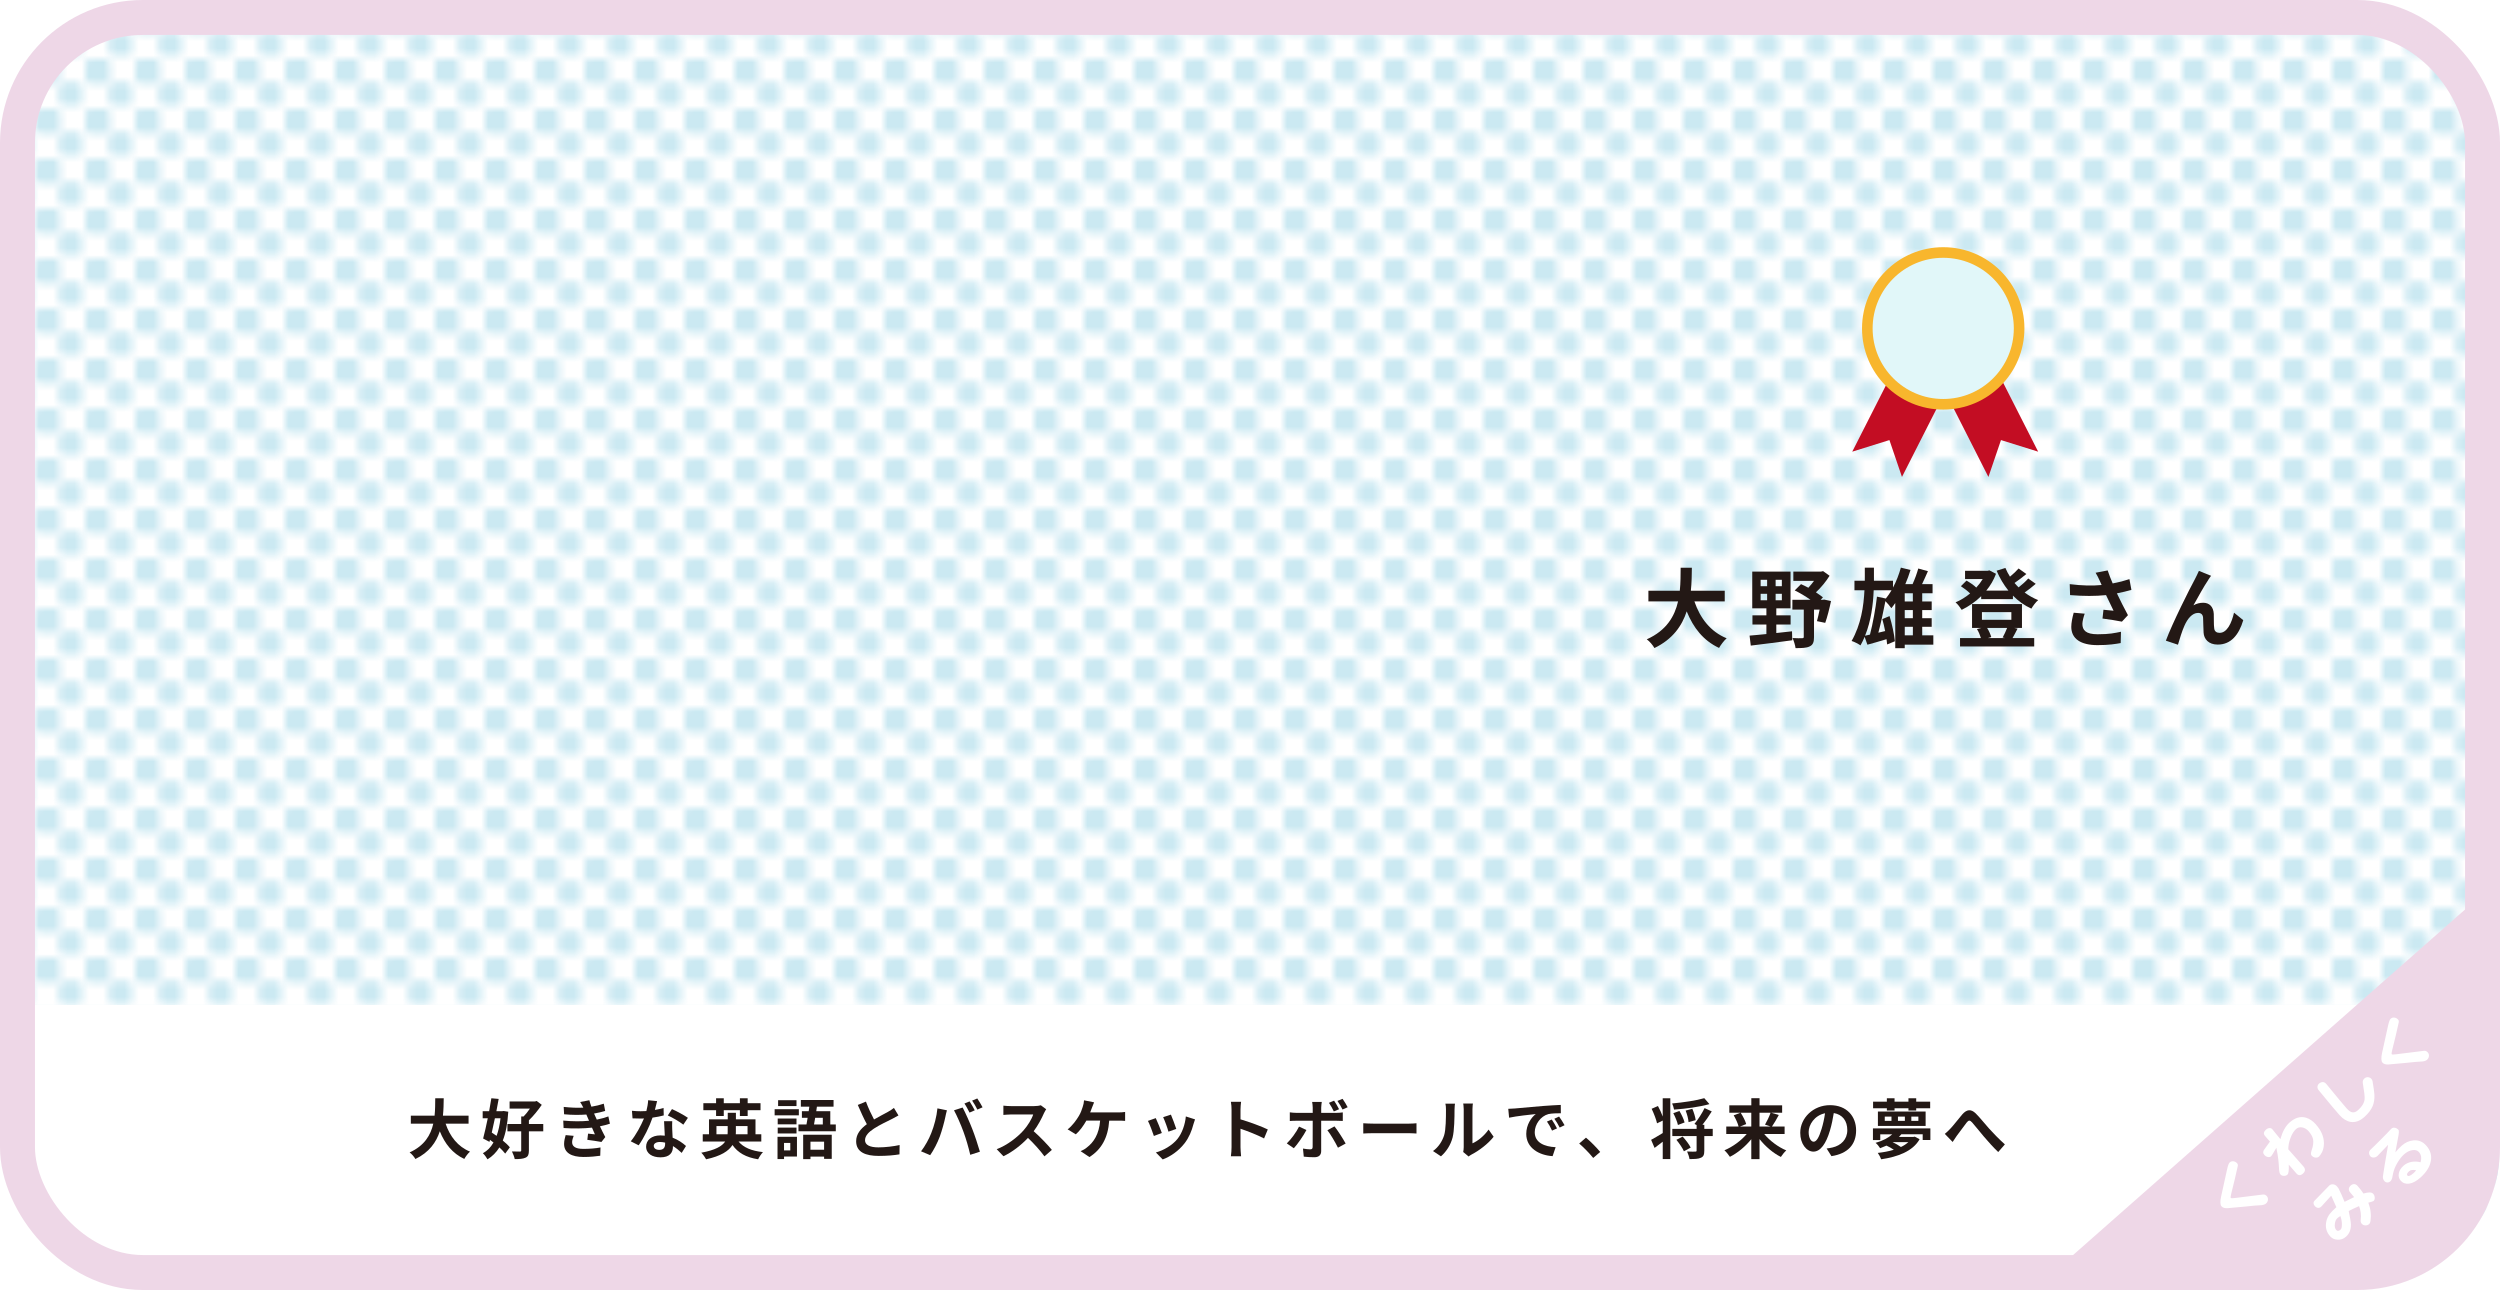
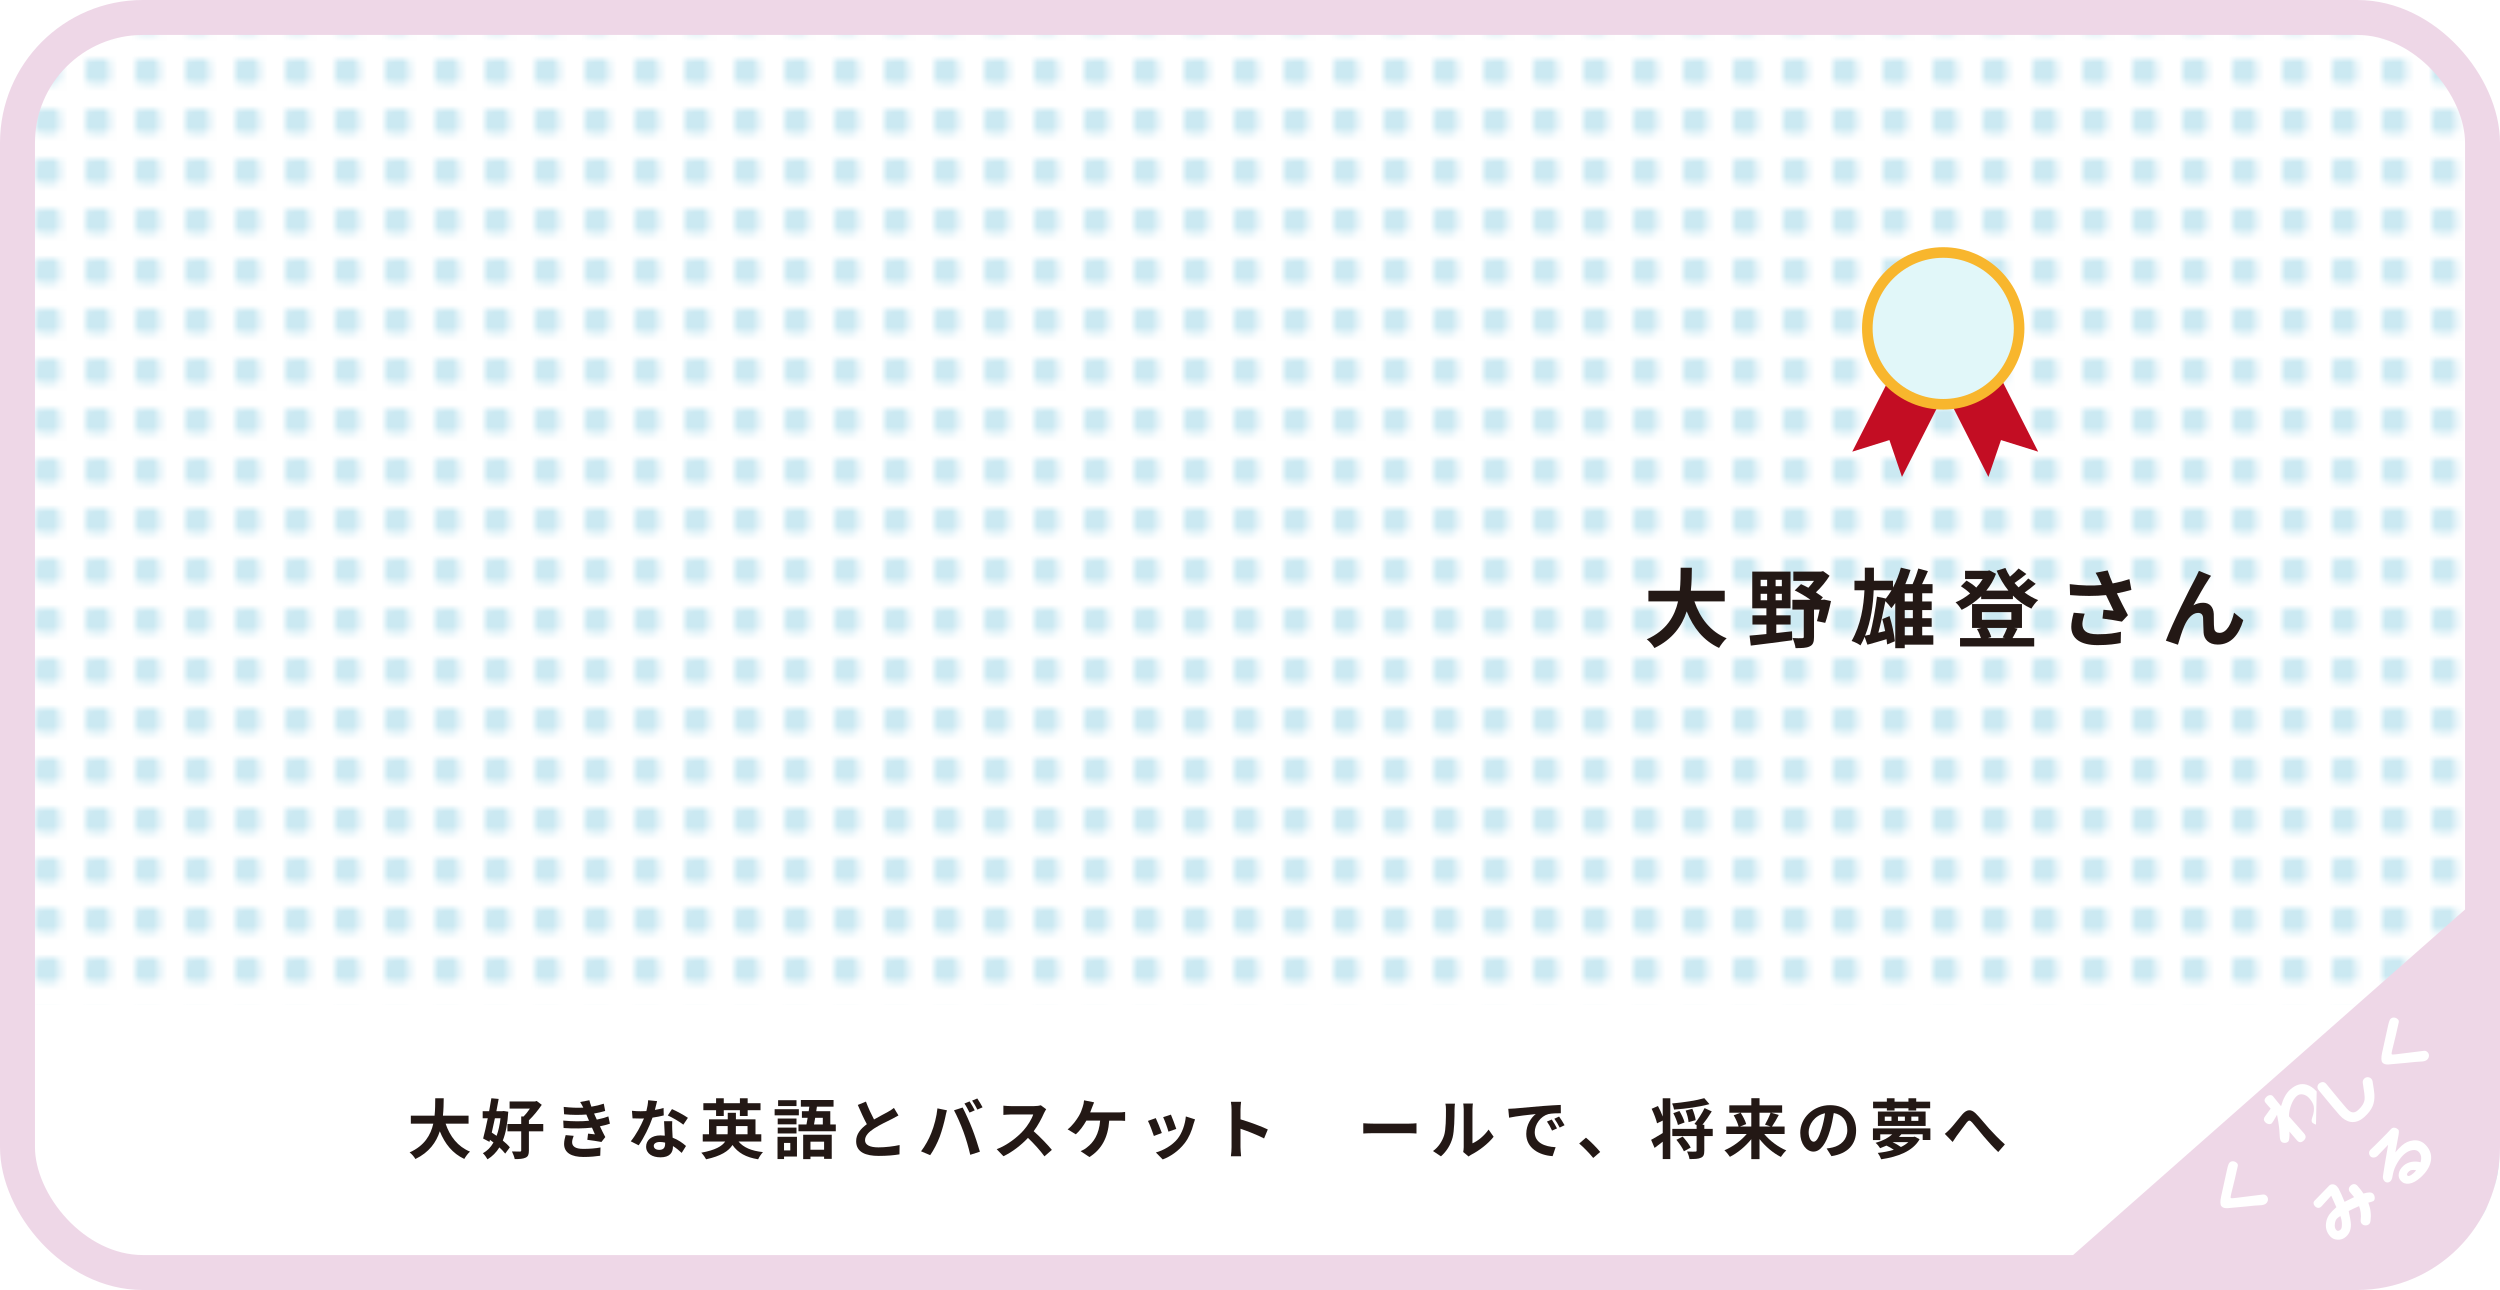
<svg xmlns="http://www.w3.org/2000/svg" id="_レイヤー_1" viewBox="0 0 1072.51 553.42">
  <defs>
    <style>.cls-1,.cls-2{fill:none;}.cls-3{fill:url(#_新規パターンスウォッチ_7);opacity:.6;}.cls-4{fill:#a8daea;}.cls-2{stroke:#eed7e7;stroke-width:15px;}.cls-2,.cls-5{stroke-miterlimit:10;}.cls-6{fill:#eed7e7;}.cls-7{fill:#231815;}.cls-8{fill:#fff;}.cls-9{fill:#c30d23;}.cls-5{fill:#e1f7f9;stroke:#f8b62d;stroke-width:4.55px;}</style>
    <pattern id="_新規パターンスウォッチ_7" x="0" y="0" width="6.72" height="6.72" patternTransform="translate(14302.31 12920.11) scale(3.06)" patternUnits="userSpaceOnUse" viewBox="0 0 6.72 6.72">
      <rect class="cls-1" y="0" width="6.72" height="6.72" />
      <rect class="cls-8" y="0" width="6.72" height="6.72" />
      <rect class="cls-4" x="0" y="0" width="3.43" height="3.43" rx=".62" ry=".62" />
-       <rect class="cls-4" x="3.29" y="3.29" width="3.43" height="3.43" rx=".62" ry=".62" />
    </pattern>
  </defs>
  <rect class="cls-8" x="7.5" y="7.5" width="1064.72" height="540.88" rx="53.79" ry="53.79" />
  <rect class="cls-3" x="7.5" y="7.5" width="1064.72" height="540.88" rx="53.79" ry="53.79" />
  <path class="cls-8" d="M11.79,431.12h1056.14v60.61c0,30.38-24.66,55.05-55.05,55.05H67.9c-30.97,0-56.12-25.14-56.12-56.12v-59.54h0Z" />
  <path class="cls-6" d="M879.83,546.81l183.8-162.02-1.85,114.06c-.72,27.86-23.7,49.97-51.57,49.62l-130.38-1.66Z" />
  <path class="cls-8" d="M972.51,513.2c.35.39.5.89.45,1.51-.05.62-.33,1.16-.85,1.62-.51.45-1.38.7-2.62.74-1.05.02-3.1.2-6.15.54-3.62.34-6.18.58-7.69.7-1.2.08-2.07-.18-2.62-.79-.58-.65-.63-2.08-.15-4.28.57-2.57,1.41-6.4,2.53-11.51.37-1.68.74-2.69,1.12-3.03.48-.43,1.03-.59,1.66-.5.61.1,1.12.38,1.52.83.3.33.4.74.3,1.21-.68,3.21-1.62,7.18-2.82,11.92-.25,1.03-.31,1.62-.18,1.76.14.16.76.17,1.85.02,2.76-.35,6.75-.85,11.98-1.49.61-.08,1.17.17,1.67.73Z" />
-   <path class="cls-8" d="M993.57,482.46c2.24,2.5,3.37,5.15,3.41,7.93.01,1.96-.46,3.59-1.41,4.89-.36.5-.57.79-.65.85-.46.41-1.01.57-1.64.48s-1.16-.38-1.6-.87c-.36-.41-.36-1.13,0-2.19.69-1.91.89-3.55.61-4.91-.27-1.12-.91-2.24-1.93-3.39-.76-.85-1.66-1.38-2.69-1.58-1.03-.2-1.92.04-2.66.7-.94.84-1.73,2.1-2.36,3.78-.65,1.7-.97,3.33-.96,4.91,1.46,1.64,2.75,3.09,3.86,4.36,1.46,1.66,2.32,2.65,2.59,2.95.98,1.1.92,2.14-.18,3.12-1.01.91-1.95.88-2.8-.08-.27-.3-1.36-1.57-3.27-3.79.1,2.44-.09,3.86-.55,4.28-.45.4-.97.58-1.58.55-.61,0-1.08-.21-1.43-.6-.36-.41-.57-1.22-.62-2.45-.09-1.76-.2-3.08-.31-3.93-.12-1.19-.4-2.88-.83-5.08-1.27,2.22-2,3.43-2.2,3.61-.39.35-.87.47-1.42.37-.6-.12-1.1-.4-1.5-.85-.7-.78-.71-1.59-.03-2.43.48-.63,1.28-1.75,2.4-3.35-.29-.32-.72-.8-1.3-1.46-.29-.32-.57-.65-.85-1-.73-.85-.57-1.75.48-2.69.45-.4.94-.61,1.46-.64.5-.03.91.14,1.23.5-.03-.03.42.53,1.35,1.68.91,1.17,1.61,2.02,2.1,2.57.91-3.24,2.21-5.6,3.89-7.1,2.35-2.09,4.7-2.8,7.05-2.12,1.54.44,2.99,1.43,4.35,2.95Z" />
+   <path class="cls-8" d="M993.57,482.46s-1.16-.38-1.6-.87c-.36-.41-.36-1.13,0-2.19.69-1.91.89-3.55.61-4.91-.27-1.12-.91-2.24-1.93-3.39-.76-.85-1.66-1.38-2.69-1.58-1.03-.2-1.92.04-2.66.7-.94.84-1.73,2.1-2.36,3.78-.65,1.7-.97,3.33-.96,4.91,1.46,1.64,2.75,3.09,3.86,4.36,1.46,1.66,2.32,2.65,2.59,2.95.98,1.1.92,2.14-.18,3.12-1.01.91-1.95.88-2.8-.08-.27-.3-1.36-1.57-3.27-3.79.1,2.44-.09,3.86-.55,4.28-.45.4-.97.58-1.58.55-.61,0-1.08-.21-1.43-.6-.36-.41-.57-1.22-.62-2.45-.09-1.76-.2-3.08-.31-3.93-.12-1.19-.4-2.88-.83-5.08-1.27,2.22-2,3.43-2.2,3.61-.39.35-.87.47-1.42.37-.6-.12-1.1-.4-1.5-.85-.7-.78-.71-1.59-.03-2.43.48-.63,1.28-1.75,2.4-3.35-.29-.32-.72-.8-1.3-1.46-.29-.32-.57-.65-.85-1-.73-.85-.57-1.75.48-2.69.45-.4.94-.61,1.46-.64.5-.03.91.14,1.23.5-.03-.03.42.53,1.35,1.68.91,1.17,1.61,2.02,2.1,2.57.91-3.24,2.21-5.6,3.89-7.1,2.35-2.09,4.7-2.8,7.05-2.12,1.54.44,2.99,1.43,4.35,2.95Z" />
  <path class="cls-8" d="M1017.38,462.88c.22.25.37.58.46.99.47,2.8.74,4.72.79,5.74.09,1.85-.15,3.47-.73,4.87-.67,1.61-1.87,3.19-3.59,4.72-1.93,1.72-3.89,2.42-5.89,2.1-1.69-.29-3.28-1.27-4.78-2.95-1.42-1.59-4.39-5.14-8.9-10.63-.42-.5-.6-1.05-.53-1.64.08-.52.34-.96.78-1.32.46-.36.94-.54,1.45-.56.59.02,1.11.3,1.56.83,4.43,5.43,7.36,8.94,8.76,10.52.89,1,1.72,1.55,2.48,1.65.75.11,1.55-.21,2.41-.98,1.68-1.5,2.61-3.05,2.78-4.67.1-1-.16-3.31-.78-6.95-.11-.79.12-1.44.69-1.94.45-.4.97-.58,1.56-.53s1.08.29,1.48.74Z" />
  <path class="cls-8" d="M1041.57,451.55c.35.39.5.89.45,1.51-.05.62-.33,1.16-.85,1.62-.51.45-1.38.7-2.62.74-1.05.02-3.1.2-6.15.54-3.62.34-6.18.58-7.69.7-1.2.08-2.07-.18-2.62-.79-.58-.65-.63-2.08-.15-4.28.57-2.57,1.41-6.4,2.53-11.51.37-1.68.74-2.69,1.12-3.03.48-.43,1.03-.59,1.66-.5.61.1,1.12.38,1.52.83.3.33.4.74.3,1.21-.68,3.21-1.62,7.18-2.82,11.92-.25,1.03-.31,1.62-.18,1.76.14.16.76.17,1.85.02,2.76-.35,6.75-.85,11.98-1.49.61-.08,1.17.17,1.67.73Z" />
  <path class="cls-8" d="M1018.07,512.08c.44.49.67,1.06.69,1.69.05.63-.11,1.11-.47,1.44-.17.16-.93.4-2.27.74.99,2.57,1.3,5.21.93,7.91-.07.56-.28.99-.61,1.29-.43.39-.97.57-1.62.55-.62-.02-1.13-.26-1.53-.71-.39-.43-.53-1-.44-1.71.26-1.98.03-3.93-.7-5.85-1.44.61-2.92,1.31-4.45,2.1.61,2.84.93,4.77.95,5.79.04,2.2-.66,3.94-2.09,5.22-1.07.96-2.3,1.39-3.68,1.29-1.25-.06-2.26-.5-3.04-1.35-1.74-1.86-2.3-4.08-1.7-6.67.25-1.08.74-2.11,1.47-3.07.56-.74,1.5-1.69,2.8-2.85-.25-.61-.99-2.25-2.21-4.93-.98,1.11-2.38,2.64-4.18,4.59-.45.46-.94.67-1.46.64-.52-.06-.99-.32-1.4-.78-.35-.39-.53-.81-.55-1.27,0-.44.2-.84.6-1.2.58-.6,2.58-2.65,5.98-6.16.44-.5,1.01-.73,1.71-.71.69.04,1.3.36,1.84.97.23.26.44.53.61.82.79,1.53,1.65,3.44,2.58,5.73.86-.43,2.23-1.1,4.09-2.02-.5-.65-1.05-1.31-1.66-1.99-.44-.49-.64-1-.59-1.54.06-.52.29-.97.7-1.36.42-.43.92-.66,1.48-.7.56,0,1.09.25,1.56.79.98,1.1,1.82,2.19,2.52,3.26,2.14-.63,3.51-.61,4.12.07ZM1004.02,521.7c-.5.29-.94.61-1.33.96-.54.48-.88,1.25-1.02,2.31-.16,1.19.03,2.09.59,2.71.49.55,1.12.48,1.89-.2.38-.34.55-1.12.53-2.34-.01-1.21-.23-2.36-.65-3.44Z" />
  <path class="cls-8" d="M1040.84,491.43c1.81,2.03,2.47,4.26,1.99,6.69-.44,2.45-1.92,4.79-4.42,7.03-1.72,1.54-3.33,2.42-4.83,2.63-1.5.22-2.71-.19-3.64-1.24-.76-.85-1.05-1.85-.86-2.98.15-1.23.84-2.39,2.07-3.49.96-.85,2.14-1.4,3.56-1.65,1.32-.19,2.55-.12,3.7.21.55-1.8.32-3.27-.7-4.41-.66-.74-1.63-1-2.92-.78-1.21.22-2.35.81-3.42,1.76-1.01.9-1.95,2.09-2.82,3.57-.98,1.61-1.62,3.18-1.92,4.72-.21,1.07-.34,1.69-.37,1.86-.17.65-.41,1.11-.72,1.38-.43.39-.89.58-1.37.56-.49-.03-.9-.22-1.21-.56-.56-.62-.78-1.36-.66-2.22.34-2.41,1.08-6.87,2.22-13.38-3.19,3.31-4.7,4.9-4.54,4.75-.52.47-1.08.7-1.67.71-.61.02-1.07-.15-1.39-.51-.39-.44-.58-.94-.57-1.52,0-.55.26-1.05.77-1.5.78-.7,2.24-2.13,4.37-4.29,2.14-2.15,3.54-3.59,4.2-4.34.47-.52,1.01-.73,1.62-.63.63.09,1.18.4,1.66.94.29.32.2,1.51-.24,3.57-.29,1.43-.66,3.45-1.11,6.06.74-.95,1.67-1.92,2.78-2.91,1.43-1.28,3.05-2.02,4.85-2.22,2.2-.25,4.06.48,5.59,2.19ZM1036.53,502.04c-1.39-.27-2.39-.13-3.01.43-.88.79-1.13,1.4-.74,1.83.44.49,1.33.14,2.68-1.06.39-.35.75-.75,1.08-1.2Z" />
  <rect class="cls-2" x="7.5" y="7.5" width="1057.51" height="538.42" rx="53.79" ry="53.79" />
  <polygon class="cls-9" points="810.57 188.79 815.95 204.61 838.91 159.39 817.58 148.56 794.62 193.77 810.57 188.79" />
  <polygon class="cls-9" points="858.43 188.79 853.04 204.61 830.08 159.39 851.42 148.56 874.38 193.77 858.43 188.79" />
  <circle class="cls-5" cx="833.65" cy="140.88" r="32.56" />
  <path class="cls-7" d="M726.9,257.99c2.44,7.22,6.92,13.02,13.84,15.84-1.11.92-2.55,2.89-3.26,4.14-6.7-3.15-10.99-8.55-13.88-15.69-2,6.18-5.99,11.95-13.84,15.73-.7-1.22-2-2.81-3.29-3.74,8.47-3.77,11.99-9.92,13.43-16.28h-12.73v-4.55h13.47c.37-3.48.33-6.84.37-9.88h4.81c-.04,3.03-.07,6.44-.44,9.88h14.54v4.55h-13.03Z" />
  <path class="cls-7" d="M762.05,271.57c2.22-.22,4.48-.48,6.73-.74l.11,3.85c-6.29.89-12.99,1.67-17.8,2.29l-.52-4.29c2-.18,4.48-.37,7.22-.67v-4.07h-5.99v-3.96h5.99v-3h-6.07v-15.76h16.43v15.76h-6.11v3h6.14v3.96h-6.14v3.63ZM755.32,251.48h2.78v-2.74h-2.78v2.74ZM755.32,257.51h2.78v-2.77h-2.78v2.77ZM764.42,248.74h-2.67v2.74h2.67v-2.74ZM764.42,254.74h-2.67v2.77h2.67v-2.77ZM785.51,257.85c-.67,3.29-1.63,6.99-2.48,9.36l-3.55-.74c.37-1.29.78-3.11,1.15-4.96h-2.41v11.8c0,2.11-.41,3.33-1.85,4-1.41.7-3.4.74-6.07.74-.15-1.26-.74-3.11-1.29-4.33,1.67.11,3.55.11,4.07.07.55,0,.74-.11.74-.59v-11.69h-4.88v-4.18h7.77c-2.04-1.48-4.55-2.96-6.77-4.03l2.7-2.7c1,.44,2.07.96,3.15,1.55.81-.89,1.7-1.92,2.44-2.96h-8.88v-3.96h11.8l.96-.22,2.78,2c-1.48,2.41-3.63,5.03-5.85,7.1,1.11.78,2.18,1.48,3,2.15l-.96,1.07h.85l.63-.11,2.96.63Z" />
  <path class="cls-7" d="M829.43,276.57h-12.29v1.52h-4.07v-19.39c-.55.81-1.11,1.55-1.67,2.22-.52-.74-1.67-2.15-2.55-3.03-.85,4.44-1.96,9.58-3.03,13.54l2.92-.7c-.33-1.78-.78-3.55-1.22-5.14l3.11-1.29c1.07,3.48,2,7.84,2.29,10.8l-3.33,1.37c-.04-.67-.15-1.44-.26-2.26-2.85.89-5.77,1.7-8.21,2.37l-1.18-3.37c-.52,1.22-1.11,2.48-1.78,3.66-.89-.63-2.59-1.52-3.81-1.89,4-6.99,5.18-14.91,5.51-21.76h-4.29v-4.07h4.44v-5.62h3.92v5.62h8.18v2.92c1.41-2.63,2.55-5.59,3.37-8.55l4.14,1c-.63,2.04-1.37,4.11-2.22,6.07h3.11c.96-2.11,1.89-4.7,2.44-6.7l4.14,1.15c-.81,1.85-1.67,3.81-2.52,5.55h4.51v3.92h-4.44v3.52h4.07v3.7h-4.07v3.48h4.07v3.7h-4.07v3.66h4.77v4ZM809.04,256.77c.85-1.04,1.67-2.26,2.44-3.55h-7.66c-.26,6.11-1.07,13.02-3.7,19.5l2.11-.48c1.18-4.55,2.44-11.29,3-16.28l3.81.81ZM820.62,254.52h-3.48v3.52h3.48v-3.52ZM820.62,261.73h-3.48v3.48h3.48v-3.48ZM817.15,272.57h3.48v-3.66h-3.48v3.66Z" />
  <path class="cls-7" d="M873.35,250.45c-1.48,1.29-3.18,2.66-4.77,3.74,1.78,1.33,3.74,2.44,5.81,3.26-1,.81-2.26,2.52-2.92,3.66-2.96-1.33-5.62-3.26-7.92-5.59v1.52h-13.62v-1.26c-2.52,2.44-5.4,4.4-8.36,5.85-.59-.96-1.74-2.48-2.63-3.22,2.15-.89,4.29-2.22,6.25-3.81-1.04-1.04-2.63-2.26-3.96-3.11l2.41-2.41c1.41.81,3.15,1.96,4.18,3,1.07-1.15,2-2.41,2.77-3.66h-7.58v-3.55h9.69l.74-.19,2.85,1.48c-1,2.7-2.44,5.11-4.18,7.22h9.51c-2.04-2.52-3.74-5.4-5.07-8.55l3.77-1.18c.55,1.29,1.18,2.55,1.96,3.74,1.37-1.11,2.74-2.41,3.7-3.51l3.33,2.37c-1.59,1.33-3.44,2.74-5.07,3.85.55.67,1.15,1.29,1.74,1.89,1.52-1.18,3.11-2.63,4.14-3.81l3.22,2.29ZM865.54,269.69c-.78,1.52-1.52,2.96-2.15,4.03h9.29v3.63h-31.82v-3.63h8.96c-.37-1.22-1-2.7-1.7-3.85l1.92-.48h-4.03v-10.25h21.42v10.25h-3.33l1.44.3ZM850.26,265.91h12.62v-3.29h-12.62v3.29ZM852.48,269.39c.81,1.26,1.48,2.81,1.78,3.92l-1.41.41h7.29l-1-.22c.63-1.11,1.41-2.78,1.92-4.11h-8.58Z" />
  <path class="cls-7" d="M914.38,253.07c-1.85.52-4,1.04-6.22,1.48,1.41,2.96,3.15,6.44,4.74,9.36l-2.59,2.78c-2-.41-5.62-1-8.33-1.33l.41-3.77c1.22.11,3.22.33,4.33.41-.89-1.85-2.15-4.4-3.22-6.7-4.48.48-9.62.48-15.43,0l-.15-4.7c5.25.67,9.81.74,13.69.37-.3-.59-.56-1.18-.78-1.74-.67-1.48-1.04-2.22-1.81-3.52l5.18-1c.63,1.92,1.33,3.66,2.15,5.59,2.55-.48,4.85-1.07,7.18-1.85l.85,4.62ZM894.36,263.25c-.44,1.18-1,3.29-1,4.37,0,2.67,1.37,4.48,6.55,4.48s7.29-.52,9.99-1.07l-.11,4.85c-2.04.37-5.11.89-9.88.89-7.36,0-11.32-2.77-11.32-7.88,0-1.63.44-3.92,1.04-6.03l4.74.41Z" />
  <path class="cls-7" d="M947.39,248.74c-1.81,2.63-4.59,7.73-6.4,10.95,1.37-.78,2.77-1.11,4.18-1.11,2.74,0,4.4,1.78,4.55,4.81.07,1.63-.04,4.59.18,6.11.11,1.44,1.11,2,2.33,2,3.15,0,5.14-4.11,6.18-8.66l3.96,3.22c-1.89,6.33-5.29,10.47-10.95,10.47-4,0-5.92-2.44-6.07-5.11-.15-1.96-.11-4.96-.22-6.44-.11-1.29-.81-2.04-2.15-2.04-2.52,0-4.55,2.52-5.85,5.51-1,2.15-2.22,6.22-2.78,8.14l-5.18-1.74c2.7-7.33,10.43-22.72,12.36-26.2.48-1,1.15-2.18,1.81-3.74l5.22,2.11c-.37.44-.78,1.11-1.18,1.7Z" />
  <path class="cls-7" d="M191.17,482.07c1.85,5.46,5.24,9.86,10.47,11.98-.84.7-1.93,2.18-2.46,3.14-5.07-2.38-8.32-6.47-10.5-11.87-1.51,4.68-4.54,9.04-10.47,11.9-.53-.92-1.51-2.13-2.49-2.83,6.41-2.86,9.07-7.5,10.16-12.32h-9.63v-3.44h10.19c.28-2.63.25-5.18.28-7.48h3.64c-.03,2.3-.06,4.87-.34,7.48h11v3.44h-9.86Z" />
  <path class="cls-7" d="M218.05,476.92c-.31,5.1-1.06,9.16-2.35,12.38,1.23,1.01,2.32,2.02,3.02,2.91l-1.99,2.69c-.59-.78-1.48-1.71-2.49-2.66-1.34,2.16-3.02,3.84-5.1,5.12-.45-.84-1.32-2.02-1.99-2.63,1.88-.98,3.39-2.55,4.56-4.59-.5-.42-1.01-.78-1.51-1.15l-.22.87-2.72-1.43c.62-2.3,1.32-5.43,1.99-8.68h-2.18v-3.05h2.77c.36-1.93.7-3.84.95-5.54l3.14.28c-.28,1.65-.62,3.44-.98,5.26h2.52l.56-.08,2.02.31ZM212.31,479.75c-.42,2.1-.9,4.2-1.34,6.13.67.45,1.37.9,2.07,1.4.81-2.16,1.34-4.68,1.68-7.53h-2.41ZM233.06,485.35h-6.16v8.2c0,1.68-.31,2.58-1.4,3.08-1.12.53-2.63.64-4.68.62-.17-.92-.73-2.35-1.2-3.28,1.43.06,2.91.08,3.36.06.48,0,.62-.11.62-.5v-8.18h-5.91v-3.14h5.91v-3.25h1.04c.92-.95,1.9-2.18,2.69-3.36h-8.71v-3.08h10.95l.67-.2,2.18,1.65c-1.48,2.18-3.56,4.79-5.52,6.64v1.6h6.16v3.14Z" />
  <path class="cls-7" d="M261.65,482.07c-1.15.42-2.66.78-4.28,1.12.7,1.48,1.48,3.11,2.3,4.62l-1.65,2.1c-1.54-.28-4.2-.7-6.05-.92l.31-2.66c1.09.14,2.18.22,2.94.31l-1.26-2.88c-3.47.39-7.98.48-12.18.17l-.14-3.19c4.14.39,7.92.39,11.06.06l-.48-1.09-.67-1.57c-2.72.22-6.19.22-9.55-.11l-.17-3.16c3.16.34,5.94.45,8.4.31v-.03c-.5-1.01-.87-1.62-1.34-2.38l3.95-.76c.2.84.5,1.79.87,2.77,1.88-.31,3.67-.73,5.32-1.29l.59,3.11c-1.43.42-2.94.81-4.76,1.12l.53,1.2.64,1.4c2.13-.42,3.72-.9,4.96-1.37l.67,3.14ZM246.11,487.28c-.36.84-.67,2.02-.67,2.69,0,1.74,1.23,2.91,4.84,2.91,2.63,0,5.38-.22,7.34-.62l-.11,3.56c-1.54.25-4.37.53-7.14.53-5.18,0-8.37-1.76-8.37-5.6,0-1.26.36-2.74.67-3.78l3.44.31Z" />
  <path class="cls-7" d="M284.75,478.52c-1.26.34-2.97.7-4.82.95-1.32,3.89-3.7,8.71-5.94,11.87l-3.39-1.71c2.24-2.72,4.42-6.8,5.66-9.8-.48.03-.95.03-1.43.03-1.15,0-2.27-.03-3.47-.08l-.25-3.25c1.2.14,2.69.2,3.7.2.81,0,1.65-.03,2.49-.08.39-1.54.7-3.22.76-4.65l3.84.39c-.22.9-.56,2.3-.95,3.78,1.34-.22,2.63-.53,3.72-.87l.08,3.22ZM288.39,481.01c-.08,1.18-.03,2.32,0,3.56.03.78.08,2.13.17,3.5,2.38.9,4.34,2.3,5.74,3.56l-1.85,2.97c-.98-.9-2.24-2.02-3.75-2.94v.25c0,2.58-1.4,4.59-5.35,4.59-3.44,0-6.16-1.54-6.16-4.59,0-2.72,2.27-4.82,6.13-4.82.64,0,1.29.06,1.88.11-.08-2.07-.22-4.51-.31-6.19h3.5ZM285.34,490.19c-.73-.17-1.46-.28-2.24-.28-1.6,0-2.63.67-2.63,1.65,0,1.04.87,1.74,2.38,1.74,1.88,0,2.49-1.09,2.49-2.58v-.53ZM293.15,482.49c-1.6-1.29-4.76-3.11-6.66-3.95l1.79-2.74c1.99.87,5.43,2.74,6.83,3.75l-1.96,2.94Z" />
  <path class="cls-7" d="M316.84,489.72c2.1,2.55,5.57,4.03,10.47,4.54-.73.76-1.65,2.16-2.07,3.08-5.24-.84-8.65-2.77-11-6.13-1.65,2.6-4.98,4.76-11.31,6.13-.36-.73-1.32-2.07-2.07-2.83,5.99-1.09,8.93-2.8,10.25-4.79h-9.63v-3.11h2.69v-6.41h8.04v-2.8h3.5v2.8h8.4v6.41h2.49v3.11h-9.74ZM307.2,476.28h-5.46v-3h5.46v-2.13h3.3v2.13h6.92v-2.13h3.33v2.13h5.52v3h-5.52v2.49h-3.33v-2.49h-6.92v2.49h-3.3v-2.49ZM312.13,486.61c.05-.34.05-.67.05-1.01v-2.52h-4.82v3.53h4.76ZM315.69,483.08v2.58c0,.31,0,.64-.03.95h5.04v-3.53h-5.01Z" />
  <path class="cls-7" d="M342.71,478.49h-10.39v-2.63h10.39v2.63ZM341.9,496.16h-5.54v1.09h-2.8v-9.55h8.34v8.46ZM341.7,482.35h-8.06v-2.49h8.06v2.49ZM333.64,483.75h8.06v2.52h-8.06v-2.52ZM341.7,474.51h-7.89v-2.52h7.89v2.52ZM336.35,490.33v3.19h2.69v-3.19h-2.69ZM358.56,482.41v2.91h-16.02v-2.91h3.44c.17-.87.34-1.85.5-2.86h-2.46v-2.83h2.91c.08-.67.2-1.32.28-1.96h-3.64v-2.86h14.03v2.86h-7.14l-.28,1.96h6.02v5.68h2.35ZM344.56,486.8h12.26v10.36h-3.28v-.98h-5.85v1.09h-3.13v-10.47ZM347.69,489.77v3.47h5.85v-3.47h-5.85ZM349.71,479.55c-.17,1.01-.34,1.99-.5,2.86h3.78v-2.86h-3.28Z" />
  <path class="cls-7" d="M385.44,478.54c-.84.5-1.74.98-2.74,1.48-1.74.87-5.21,2.49-7.73,4.12-2.32,1.51-3.87,3.11-3.87,5.04s1.93,3.05,5.77,3.05c2.86,0,6.61-.45,9.07-1.01l-.06,4c-2.35.39-5.29.67-8.9.67-5.52,0-9.69-1.54-9.69-6.3,0-3.08,1.93-5.35,4.59-7.31-1.29-2.38-2.63-5.32-3.89-8.26l3.5-1.43c1.06,2.88,2.35,5.54,3.47,7.67,2.27-1.32,4.68-2.55,5.99-3.28,1.04-.62,1.85-1.09,2.55-1.68l1.93,3.22Z" />
  <path class="cls-7" d="M402.15,475.49l4.09.84c-.25.81-.56,2.18-.67,2.8-.39,1.96-1.43,5.82-2.38,8.43-1.01,2.72-2.66,5.91-4.14,8.01l-3.92-1.65c1.76-2.3,3.42-5.32,4.37-7.78,1.26-3.14,2.32-7.08,2.66-10.64ZM409.26,476.33l3.72-1.2c1.15,2.16,3.08,6.47,4.12,9.18,1.01,2.52,2.49,7,3.28,9.77l-4.14,1.34c-.78-3.33-1.79-6.86-2.91-9.88-1.06-2.94-2.88-7.08-4.06-9.21ZM418.17,476.33l-2.24.98c-.59-1.15-1.43-2.83-2.18-3.89l2.21-.92c.7,1.04,1.68,2.8,2.21,3.84ZM421.53,475.04l-2.24.98c-.56-1.18-1.48-2.8-2.24-3.86l2.21-.92c.73,1.06,1.76,2.83,2.27,3.81Z" />
  <path class="cls-7" d="M448.83,475.86c-.22.31-.73,1.18-.98,1.74-.95,2.18-2.52,5.18-4.4,7.7,2.77,2.41,6.16,5.99,7.81,8.01l-3.19,2.77c-1.82-2.52-4.42-5.38-7.06-7.92-2.97,3.14-6.69,6.05-10.53,7.87l-2.88-3.02c4.51-1.71,8.85-5.1,11.48-8.04,1.85-2.1,3.56-4.87,4.17-6.86h-9.49c-1.18,0-2.72.17-3.3.2v-3.98c.76.11,2.46.2,3.3.2h9.86c1.23,0,2.35-.17,2.91-.36l2.3,1.71Z" />
  <path class="cls-7" d="M479.77,477.23c.73,0,1.99-.03,2.91-.2v3.84c-1.04-.11-2.27-.11-2.91-.11h-3.92c-.5,7.45-3.42,12.43-8.48,15.62l-3.78-2.52c1.01-.42,2.02-1.01,2.66-1.57,2.94-2.24,5.26-5.68,5.71-11.54h-5.91c-1.12,2.04-2.83,4.42-4.51,5.88l-3.53-2.13c1.99-1.48,3.78-4,4.84-5.77.78-1.29,1.29-2.74,1.62-3.81.31-.87.53-1.93.59-2.88l4.31.87c-.31.7-.67,1.68-.9,2.27-.22.59-.48,1.32-.78,2.04h12.07Z" />
  <path class="cls-7" d="M498.44,486.05l-3.42,1.29c-.48-1.51-1.88-5.24-2.55-6.47l3.36-1.2c.7,1.43,2.04,4.82,2.6,6.38ZM512.67,480.23c-.34.9-.5,1.48-.67,2.04-.73,2.83-1.9,5.74-3.81,8.2-2.6,3.36-6.1,5.71-9.38,6.94l-2.94-3c3.08-.81,6.97-2.94,9.3-5.85,1.9-2.38,3.25-6.1,3.56-9.6l3.95,1.26ZM504.63,484.31l-3.36,1.18c-.34-1.37-1.57-4.76-2.27-6.22l3.33-1.09c.53,1.2,1.9,4.84,2.3,6.13Z" />
  <path class="cls-7" d="M542.29,488.4c-2.88-1.51-7.08-3.14-10.11-4.17v7.92c0,.81.14,2.77.25,3.89h-4.37c.17-1.09.28-2.77.28-3.89v-16.07c0-1.01-.08-2.41-.28-3.39h4.37c-.11.98-.25,2.21-.25,3.39v4.12c3.75,1.09,9.13,3.08,11.71,4.34l-1.6,3.86Z" />
-   <path class="cls-7" d="M560.46,484.79c-1.29,2.49-3.87,6.16-5.4,7.81l-3.02-2.07c1.88-1.79,4.12-4.87,5.26-7.22l3.16,1.48ZM566.79,480.81v13.02c0,1.62-.92,2.63-2.91,2.63-1.51,0-3.14-.08-4.56-.25l-.34-3.47c1.2.22,2.44.34,3.11.34.73,0,1.01-.28,1.04-1.01.03-1.04.03-9.91.03-11.23v-.03h-7.11c-.84,0-1.93.03-2.72.11v-3.72c.84.11,1.85.22,2.72.22h7.11v-2.24c0-.73-.14-1.96-.25-2.44h4.14c-.06.39-.25,1.74-.25,2.44v2.24h6.52c.78,0,2.02-.08,2.74-.2v3.67c-.87-.06-1.96-.08-2.72-.08h-6.55ZM572.5,483.22c1.43,1.79,3.67,5.32,4.79,7.36l-3.3,1.79c-1.2-2.41-3.19-5.8-4.54-7.5l3.05-1.65ZM572.22,476.81c-.56-1.12-1.34-2.63-2.1-3.7l2.21-.92c.7,1.04,1.62,2.63,2.13,3.67l-2.24.95ZM575.95,476c-.59-1.18-1.4-2.63-2.19-3.7l2.21-.9c.76,1.04,1.68,2.63,2.18,3.61l-2.21.98Z" />
  <path class="cls-7" d="M584.85,481.88c1.01.08,3.05.17,4.51.17h15.04c1.29,0,2.55-.11,3.28-.17v4.4c-.67-.03-2.1-.14-3.28-.14h-15.04c-1.6,0-3.47.06-4.51.14v-4.4Z" />
  <path class="cls-7" d="M614.76,493.8c2.46-1.74,3.98-4.31,4.76-6.69.79-2.41.81-7.7.81-11.09,0-1.12-.08-1.88-.25-2.55h4.12c-.03.11-.2,1.37-.2,2.52,0,3.3-.08,9.21-.84,12.04-.84,3.16-2.58,5.91-4.98,8.04l-3.42-2.27ZM627.72,494.22c.11-.53.22-1.32.22-2.07v-16.32c0-1.26-.2-2.32-.22-2.41h4.17c-.03.08-.2,1.18-.2,2.44v14.64c2.27-.98,5.04-3.19,6.92-5.91l2.16,3.08c-2.32,3.02-6.36,6.05-9.49,7.64-.59.31-.87.56-1.23.84l-2.32-1.93Z" />
  <path class="cls-7" d="M649.76,475.55c2.32-.2,6.92-.62,11.98-1.06,2.86-.22,5.88-.39,7.84-.48l.03,3.58c-1.48,0-3.87.03-5.35.36-3.36.9-5.85,4.48-5.85,7.76,0,4.56,4.26,6.22,8.96,6.44l-1.29,3.84c-5.82-.36-11.31-3.5-11.31-9.52,0-4,2.21-7.14,4.09-8.54-2.41.25-8.23.87-11.45,1.57l-.36-3.81c1.12-.03,2.18-.08,2.71-.14ZM667.96,484.09l-2.13.95c-.7-1.54-1.29-2.63-2.18-3.89l2.07-.87c.67,1.01,1.71,2.69,2.24,3.81ZM671.21,482.72l-2.1,1.01c-.76-1.51-1.4-2.55-2.29-3.78l2.04-.95c.7.98,1.77,2.63,2.35,3.72Z" />
  <path class="cls-7" d="M683.5,496.77c-1.71-2.1-4.06-4.51-6.02-6.19l2.91-2.52c1.99,1.62,4.68,4.4,6.1,6.13l-3,2.58Z" />
  <path class="cls-7" d="M713.32,471.15h3.25v26.1h-3.25v-7.45c-1.18.92-2.38,1.85-3.5,2.66l-1.48-3.47c1.23-.67,3.11-1.74,4.98-2.91v-5.35l-2.44,1.18c-.37-1.68-1.37-4.26-2.32-6.24l2.71-1.18c.76,1.37,1.51,3.05,2.04,4.51v-7.84ZM733.36,473.67c-4.26,1.2-10.13,1.99-15.18,2.35-.11-.76-.53-1.96-.84-2.63,4.9-.45,10.42-1.26,13.8-2.27l2.21,2.55ZM734.76,487.39h-3.61v6.24c0,1.68-.31,2.58-1.48,3.05-1.09.53-2.69.56-4.87.56-.14-.92-.59-2.32-1.04-3.25,1.46.08,3.03.08,3.5.06.48-.03.59-.11.59-.48v-6.19h-10.42v-3.08h10.42v-1.65l-.92-.48c1.46-1.79,3.3-4.62,4.34-6.8l3.08,1.43c-1.23,2.02-2.69,4.12-4,5.74h.81v1.76h3.61v3.08ZM719.84,482.63c-.28-1.32-1.12-3.44-1.99-5.07l2.63-.95c.92,1.54,1.88,3.56,2.21,4.93l-2.86,1.09ZM721.86,487.59c1.29,1.4,2.8,3.36,3.45,4.73l-2.91,1.6c-.53-1.34-1.99-3.42-3.22-4.93l2.69-1.4ZM724.4,481.4c-.08-1.32-.62-3.36-1.26-4.96l2.88-.76c.67,1.54,1.29,3.58,1.43,4.87l-3.05.84Z" />
  <path class="cls-7" d="M756.83,486.47c2.41,2.91,5.99,5.6,9.49,7.06-.76.67-1.82,1.99-2.32,2.8-3.36-1.68-6.63-4.48-9.16-7.67v8.6h-3.53v-8.54c-2.55,3.14-5.82,5.88-9.18,7.56-.53-.81-1.57-2.13-2.35-2.8,3.53-1.46,7.14-4.12,9.58-7h-8.79v-3.19h5.29c-.31-1.34-1.21-3.3-2.1-4.82l2.88-1.09h-4.76v-3.19h9.44v-3.05h3.53v3.05h9.69v3.19h-4.65l3.22.95c-.98,1.82-2.04,3.7-2.94,4.96h5.43v3.19h-8.76ZM746.75,477.37c.98,1.51,2.02,3.5,2.38,4.87l-2.66,1.04h4.84v-5.91h-4.56ZM754.84,477.37v5.91h4.71l-2.35-.81c.81-1.37,1.82-3.47,2.38-5.1h-4.73Z" />
  <path class="cls-7" d="M783.62,492.71c1.06-.14,1.85-.28,2.58-.45,3.56-.84,6.3-3.39,6.3-7.42s-2.07-6.69-5.8-7.34c-.39,2.35-.87,4.93-1.65,7.53-1.65,5.6-4.06,9.02-7.08,9.02s-5.66-3.39-5.66-8.06c0-6.38,5.57-11.87,12.77-11.87s11.2,4.79,11.2,10.84-3.58,9.97-10.58,11.03l-2.07-3.28ZM781.47,484.31c.64-2.04,1.15-4.42,1.48-6.72-4.59.95-7.03,4.98-7.03,8.04,0,2.8,1.12,4.17,2.16,4.17,1.15,0,2.27-1.74,3.39-5.49Z" />
  <path class="cls-7" d="M828.14,484.09v4.98h-3.3v-2.46h-9.16c-.34.39-.67.78-1.04,1.15h6.19l.59-.14,2.1,1.12c-2.97,5.24-9.49,7.56-16.49,8.6-.28-.78-.93-2.04-1.46-2.74,2.41-.25,4.76-.7,6.89-1.34-.92-.64-2.1-1.32-3.16-1.79-.84.39-1.74.76-2.72,1.12-.42-.7-1.29-1.82-1.96-2.3,3.28-.92,5.66-2.27,7.17-3.67h-5.15v2.46h-3.14v-4.98h24.64ZM809.47,475.46h-5.91v-2.83h5.91v-1.48h3.3v1.48h5.96v-1.48h3.33v1.48h5.99v2.83h-5.99v.95h-3.33v-.95h-5.96v.95h-3.3v-.95ZM805.63,476.86h20.47v6.16h-20.47v-6.16ZM808.57,480.87h2.88v-1.85h-2.88v1.85ZM811.9,489.97c1.32.62,2.66,1.4,3.61,2.1,1.23-.59,2.3-1.29,3.19-2.1h-6.8ZM814.23,480.87h2.97v-1.85h-2.97v1.85ZM819.97,480.87h3.02v-1.85h-3.02v1.85Z" />
  <path class="cls-7" d="M836.66,484.26c1.29-1.32,3.44-4.17,5.15-6.16,1.93-2.21,3.75-2.41,5.77-.45,1.88,1.85,4.09,4.7,5.74,6.5,1.76,1.93,4.12,4.42,6.78,6.8l-2.86,3.28c-1.99-1.88-4.37-4.54-6.13-6.61-1.74-2.02-3.78-4.68-5.1-6.13-.98-1.06-1.48-.92-2.3.08-1.09,1.4-3.08,4.14-4.26,5.71-.64.9-1.26,1.9-1.76,2.63l-3.36-3.47c.81-.67,1.48-1.29,2.32-2.18Z" />
</svg>